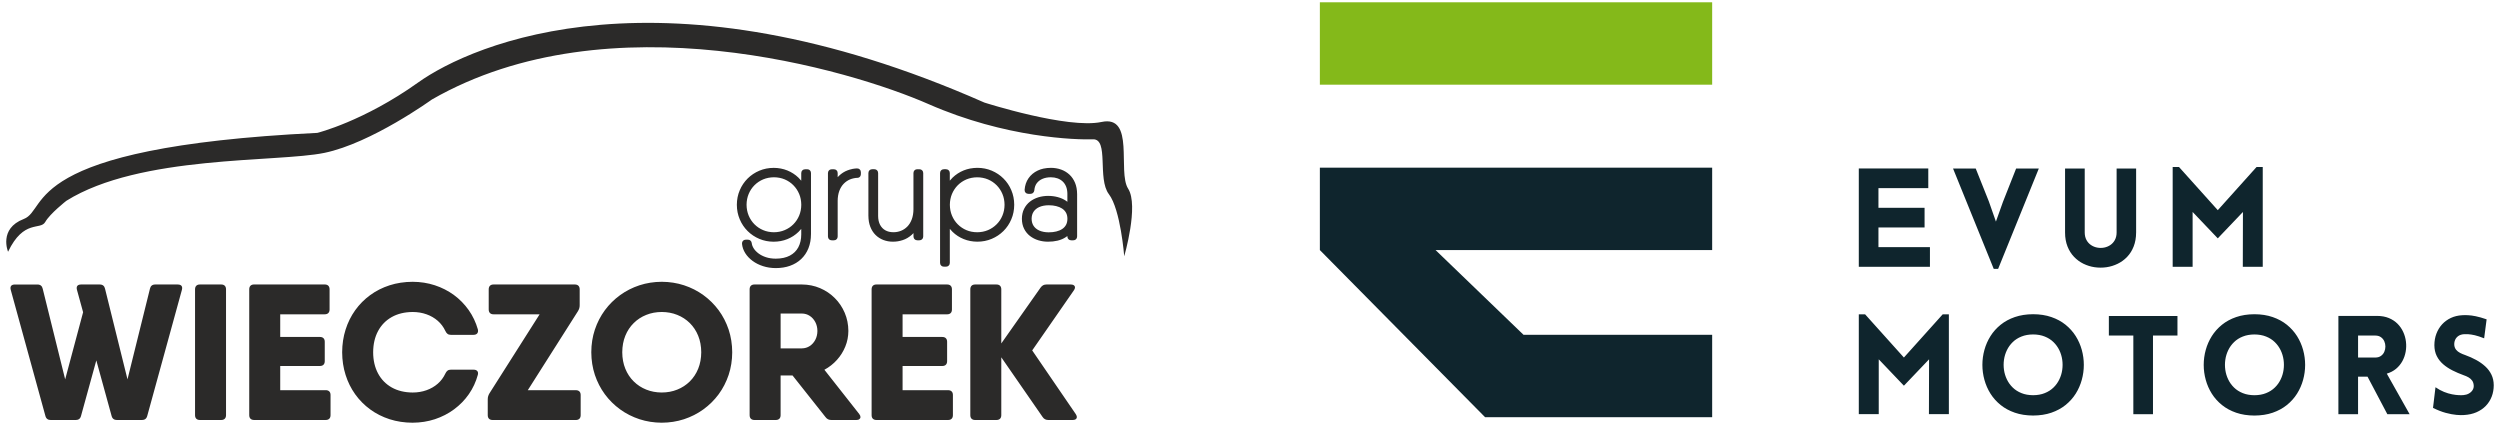
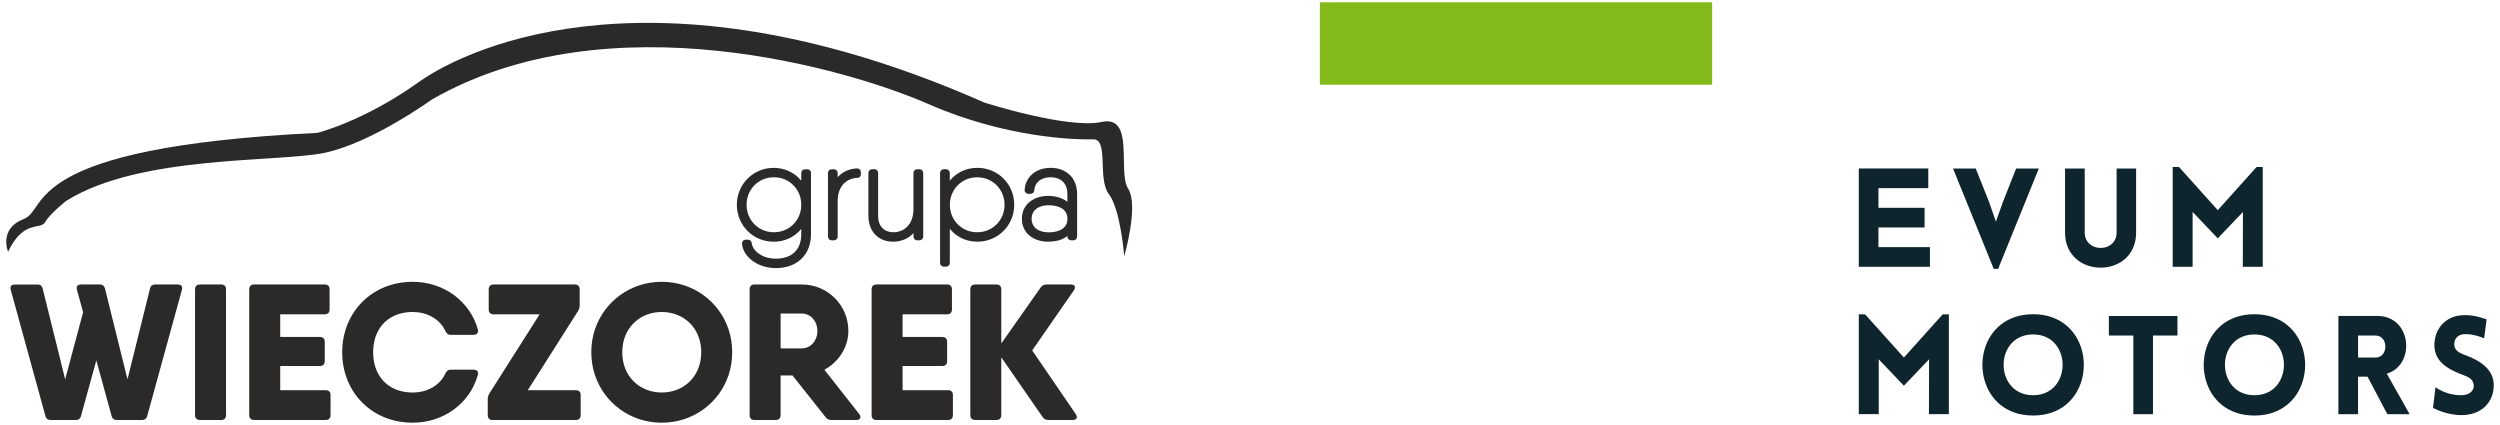
<svg xmlns="http://www.w3.org/2000/svg" xml:space="preserve" width="200mm" height="34mm" style="shape-rendering:geometricPrecision; text-rendering:geometricPrecision; image-rendering:optimizeQuality; fill-rule:evenodd; clip-rule:evenodd" viewBox="0 0 200 34">
  <defs>
    <style type="text/css">
   
    .fil3 {fill:#0F252D}
    .fil0 {fill:#2B2A29}
    .fil2 {fill:#84B91A}
    .fil1 {fill:#0F252D;fill-rule:nonzero}
   
  </style>
  </defs>
  <g id="Warstwa_x0020_1">
    <g id="_381823592">
      <path id="_381820760" class="fil0" d="M0.645 20.139c0,0 -0.773,-1.843 1.256,-2.62 2.03,-0.776 -0.387,-5.725 23.489,-6.889 0,0 3.705,-0.922 8.055,-4.027 4.35,-3.105 19.59,-9.752 45.303,1.601 0,0 6.67,2.135 9.376,1.553 2.706,-0.582 1.256,3.978 2.127,5.337 0.87,1.358 -0.314,5.41 -0.314,5.41 0,0 -0.285,-3.735 -1.227,-4.972 -0.942,-1.237 0.027,-4.436 -1.278,-4.388 -1.305,0.048 -6.968,-0.101 -13.154,-2.818 -6.186,-2.717 -25.518,-8.515 -39.728,-0.364 0,0 -4.833,3.493 -8.603,4.269 -3.77,0.776 -14.741,0.146 -20.638,3.833 0,0 -1.305,1.019 -1.692,1.698 -0.387,0.679 -1.716,-0.242 -2.972,2.378zm63.763 -6.6l0.162 0c0.039,0 0.078,0.006 0.114,0.02l0.001 0c0.04,0.015 0.076,0.037 0.106,0.068 0.031,0.03 0.053,0.066 0.068,0.107l0.001 0.001c0.013,0.036 0.019,0.073 0.019,0.112l0 4.885 -0.001 0.001c-0.001,0.211 -0.018,0.409 -0.051,0.594l-0.001 0c-0.034,0.189 -0.084,0.367 -0.151,0.533l-0 -0c-0.067,0.168 -0.149,0.324 -0.245,0.467 -0.097,0.144 -0.208,0.276 -0.333,0.395l-0.001 0.001c-0.127,0.119 -0.265,0.224 -0.414,0.314 -0.147,0.089 -0.308,0.165 -0.481,0.227l0 0.001c-0.17,0.061 -0.352,0.106 -0.545,0.137 -0.188,0.03 -0.387,0.045 -0.594,0.046l-0.002 0c-0.182,-0.001 -0.358,-0.015 -0.527,-0.041l0 0.001c-0.17,-0.026 -0.335,-0.066 -0.494,-0.117l0 -0c-0.157,-0.051 -0.305,-0.111 -0.443,-0.18 -0.139,-0.07 -0.269,-0.15 -0.391,-0.24 -0.121,-0.09 -0.231,-0.185 -0.327,-0.287 -0.098,-0.103 -0.184,-0.213 -0.257,-0.329 -0.074,-0.118 -0.133,-0.239 -0.177,-0.364 -0.044,-0.125 -0.071,-0.253 -0.084,-0.385l-0.001 -0.009c-0.002,-0.042 0.003,-0.081 0.015,-0.118l0 -0.002c0.014,-0.043 0.038,-0.081 0.07,-0.114l0.001 -0.001c0.032,-0.031 0.068,-0.054 0.109,-0.069l0.002 0c0.036,-0.013 0.073,-0.019 0.111,-0.019l0.162 0c0.036,0 0.071,0.006 0.105,0.017l0.001 0c0.039,0.013 0.073,0.034 0.102,0.06l0.001 0.001c0.032,0.029 0.055,0.061 0.071,0.096 0.013,0.029 0.022,0.06 0.028,0.095l0.002 0.01c0.008,0.069 0.025,0.138 0.05,0.206 0.026,0.07 0.063,0.141 0.108,0.214 0.045,0.072 0.1,0.141 0.163,0.207l0.001 0.001c0.065,0.068 0.139,0.133 0.221,0.195 0.081,0.061 0.172,0.117 0.272,0.168 0.099,0.05 0.207,0.095 0.324,0.133 0.115,0.038 0.237,0.067 0.367,0.086 0.134,0.02 0.273,0.03 0.416,0.031 0.223,-0.001 0.431,-0.022 0.623,-0.064 0.186,-0.041 0.354,-0.101 0.504,-0.18 0.148,-0.079 0.279,-0.174 0.392,-0.284 0.112,-0.11 0.207,-0.237 0.285,-0.381l0 0c0.077,-0.145 0.136,-0.304 0.175,-0.477 0.04,-0.177 0.061,-0.368 0.061,-0.573l-0.001 0 0 -0.423c-0.069,0.085 -0.143,0.166 -0.222,0.242l-0.001 0.001c-0.128,0.123 -0.266,0.233 -0.413,0.329 -0.148,0.096 -0.306,0.178 -0.474,0.246l0 0c-0.167,0.068 -0.344,0.12 -0.528,0.155 -0.18,0.034 -0.369,0.052 -0.566,0.053l-0.002 0c-0.206,-0.001 -0.403,-0.02 -0.591,-0.057 -0.192,-0.038 -0.377,-0.094 -0.554,-0.169 -0.176,-0.074 -0.344,-0.164 -0.503,-0.27 -0.158,-0.105 -0.303,-0.224 -0.435,-0.356l0 -0c-0.135,-0.133 -0.255,-0.278 -0.36,-0.435 -0.105,-0.155 -0.195,-0.323 -0.27,-0.502l-0 0c-0.077,-0.18 -0.135,-0.367 -0.174,-0.56 -0.038,-0.191 -0.058,-0.393 -0.059,-0.604l0 -0.002c0.001,-0.211 0.021,-0.412 0.059,-0.604 0.038,-0.194 0.097,-0.381 0.174,-0.56l0 0c0.075,-0.179 0.166,-0.347 0.27,-0.502 0.105,-0.157 0.226,-0.302 0.361,-0.437 0.134,-0.133 0.28,-0.252 0.436,-0.356 0.157,-0.104 0.325,-0.194 0.501,-0.268 0.177,-0.075 0.362,-0.131 0.554,-0.169 0.188,-0.037 0.386,-0.056 0.591,-0.057l0.002 0c0.197,0.001 0.385,0.018 0.566,0.053 0.185,0.035 0.361,0.087 0.528,0.155 0.167,0.068 0.325,0.15 0.474,0.247 0.148,0.096 0.286,0.205 0.413,0.329l0.001 0.001c0.079,0.076 0.153,0.157 0.222,0.243l0 -0.607c0,-0.039 0.006,-0.077 0.02,-0.114 0.015,-0.04 0.036,-0.075 0.066,-0.104 0.031,-0.032 0.067,-0.055 0.11,-0.07l0.001 -0.001c0.035,-0.013 0.073,-0.019 0.112,-0.019zm-2.944 4.996c0.146,0.029 0.295,0.044 0.449,0.045 0.154,-0.001 0.304,-0.016 0.45,-0.045 0.143,-0.028 0.28,-0.07 0.411,-0.126l0.001 0c0.132,-0.056 0.257,-0.123 0.374,-0.201 0.115,-0.077 0.221,-0.165 0.32,-0.264 0.098,-0.099 0.186,-0.207 0.264,-0.323 0.077,-0.116 0.144,-0.241 0.2,-0.374 0.055,-0.132 0.097,-0.271 0.125,-0.415 0.029,-0.146 0.043,-0.297 0.044,-0.451 -0.001,-0.155 -0.016,-0.306 -0.044,-0.452 -0.028,-0.145 -0.07,-0.283 -0.125,-0.413l-0.001 -0.001c-0.056,-0.133 -0.123,-0.259 -0.201,-0.376 -0.076,-0.114 -0.164,-0.221 -0.263,-0.321l0 -0.001c-0.099,-0.1 -0.206,-0.189 -0.321,-0.266 -0.116,-0.078 -0.24,-0.145 -0.372,-0.201l-0 0.001c-0.132,-0.056 -0.27,-0.098 -0.412,-0.125 -0.146,-0.029 -0.296,-0.044 -0.45,-0.044 -0.154,0.001 -0.303,0.016 -0.449,0.044 -0.143,0.028 -0.281,0.07 -0.413,0.125l-0 -0c-0.13,0.055 -0.253,0.122 -0.37,0.2 -0.115,0.077 -0.223,0.167 -0.323,0.267 -0.099,0.099 -0.187,0.207 -0.263,0.321 -0.078,0.117 -0.144,0.242 -0.2,0.376l-0.001 0.001c-0.055,0.13 -0.096,0.268 -0.125,0.413 -0.029,0.147 -0.043,0.297 -0.044,0.452 0.001,0.154 0.016,0.304 0.044,0.451 0.028,0.144 0.07,0.283 0.125,0.415 0.056,0.133 0.122,0.258 0.2,0.374 0.077,0.116 0.165,0.224 0.263,0.323l0.001 -0c0.101,0.101 0.209,0.19 0.322,0.266 0.116,0.078 0.24,0.144 0.372,0.2 0.131,0.056 0.268,0.098 0.412,0.126zm6.708 -5.017c0.125,-0.025 0.251,-0.04 0.378,-0.045l0 -0c0.042,-0.002 0.08,0.003 0.115,0.014l0.001 0.001c0.042,0.013 0.078,0.035 0.108,0.063l0 -0c0.034,0.031 0.059,0.069 0.075,0.113l0 0.001c0.013,0.037 0.02,0.075 0.02,0.113l0 0.141c0,0.028 -0.003,0.057 -0.009,0.086l0.001 0c-0.008,0.036 -0.021,0.07 -0.041,0.101l-0.005 0.006c-0.026,0.037 -0.059,0.066 -0.098,0.086l-0.001 0c-0.038,0.019 -0.079,0.029 -0.122,0.029l0 -0.001c-0.103,0.003 -0.204,0.016 -0.304,0.038 -0.101,0.022 -0.2,0.052 -0.294,0.091l-0 -0c-0.092,0.039 -0.181,0.088 -0.265,0.146 -0.084,0.057 -0.162,0.124 -0.235,0.199l-0.001 0.001c-0.072,0.073 -0.137,0.157 -0.195,0.252l-0.001 0c-0.058,0.095 -0.109,0.2 -0.153,0.316l-0 0c-0.043,0.114 -0.075,0.239 -0.098,0.375 -0.023,0.139 -0.035,0.286 -0.035,0.443l0.001 0 0 2.83c0,0.039 -0.006,0.078 -0.019,0.114l0 0.001c-0.016,0.043 -0.041,0.081 -0.075,0.112l-0 -0c-0.029,0.028 -0.063,0.048 -0.101,0.062l-0.001 0.001c-0.035,0.013 -0.073,0.019 -0.112,0.019l-0.162 0c-0.039,0 -0.077,-0.006 -0.113,-0.02l-0.002 0c-0.037,-0.013 -0.07,-0.034 -0.098,-0.062l-0 0c-0.034,-0.031 -0.059,-0.069 -0.075,-0.113l0 -0.001c-0.013,-0.037 -0.02,-0.074 -0.02,-0.113l0 -5.068c0,-0.039 0.006,-0.076 0.019,-0.112l0.001 -0.001c0.015,-0.041 0.037,-0.077 0.067,-0.106 0.03,-0.031 0.066,-0.054 0.107,-0.069 0.036,-0.013 0.075,-0.02 0.114,-0.02l0.162 0c0.039,0 0.076,0.006 0.112,0.019l0.001 0.001c0.042,0.015 0.079,0.038 0.11,0.07 0.03,0.03 0.052,0.065 0.066,0.104 0.013,0.036 0.019,0.075 0.019,0.114l0 0.326c0.035,-0.039 0.07,-0.076 0.107,-0.111 0.101,-0.098 0.209,-0.183 0.322,-0.255 0.112,-0.072 0.232,-0.132 0.358,-0.179l-0 -0.001c0.121,-0.046 0.246,-0.082 0.374,-0.108zm5.215 0.021l0.162 0c0.039,0 0.076,0.006 0.112,0.019l0.001 0.001c0.042,0.015 0.079,0.038 0.11,0.07 0.03,0.03 0.052,0.065 0.066,0.104 0.013,0.036 0.02,0.075 0.02,0.114l0 5.068c0,0.039 -0.006,0.078 -0.02,0.114l0 0.001c-0.016,0.043 -0.04,0.081 -0.075,0.112l-0 -0c-0.029,0.028 -0.063,0.048 -0.101,0.062l-0.001 0.001c-0.035,0.013 -0.073,0.019 -0.112,0.019l-0.162 0c-0.039,0 -0.076,-0.006 -0.112,-0.019l-0.001 -0.001c-0.038,-0.013 -0.072,-0.034 -0.101,-0.062l-0 0c-0.034,-0.031 -0.059,-0.069 -0.075,-0.113l0 -0.001c-0.013,-0.037 -0.02,-0.074 -0.02,-0.113l0 -0.266c-0.048,0.053 -0.098,0.102 -0.15,0.148l-0.001 0c-0.108,0.095 -0.222,0.176 -0.34,0.245 -0.12,0.07 -0.245,0.126 -0.374,0.168l0 -0.001c-0.127,0.042 -0.256,0.074 -0.386,0.095 -0.129,0.021 -0.26,0.031 -0.392,0.03l0 0.001c-0.135,0 -0.266,-0.011 -0.393,-0.034 -0.126,-0.022 -0.249,-0.056 -0.369,-0.101l-0.001 0c-0.118,-0.045 -0.23,-0.102 -0.335,-0.169 -0.104,-0.067 -0.202,-0.144 -0.292,-0.233l-0.002 -0.002c-0.09,-0.089 -0.171,-0.189 -0.241,-0.3 -0.07,-0.109 -0.13,-0.228 -0.179,-0.356 -0.05,-0.13 -0.088,-0.268 -0.113,-0.414 -0.024,-0.143 -0.037,-0.297 -0.038,-0.462l-0.001 -0.001 0 -3.418c0,-0.039 0.006,-0.077 0.02,-0.114 0.015,-0.041 0.037,-0.076 0.068,-0.106 0.03,-0.031 0.066,-0.053 0.108,-0.068l0.001 -0.001c0.036,-0.013 0.073,-0.019 0.112,-0.019l0.162 0c0.039,0 0.076,0.006 0.112,0.019l0.001 0.001c0.041,0.015 0.077,0.037 0.107,0.068l0.001 0.001c0.031,0.031 0.054,0.067 0.068,0.108 0.013,0.036 0.019,0.073 0.019,0.112l0 3.418 -0.001 0c0.001,0.146 0.015,0.281 0.042,0.404 0.026,0.118 0.066,0.226 0.118,0.324l-0 0c0.052,0.096 0.113,0.18 0.183,0.252 0.07,0.072 0.149,0.133 0.238,0.182 0.091,0.05 0.189,0.088 0.294,0.113 0.106,0.025 0.224,0.038 0.352,0.038 0.106,0 0.209,-0.009 0.307,-0.028 0.099,-0.018 0.197,-0.047 0.293,-0.085 0.094,-0.037 0.183,-0.083 0.267,-0.139 0.085,-0.056 0.164,-0.122 0.239,-0.197 0.073,-0.074 0.139,-0.158 0.199,-0.253 0.06,-0.096 0.112,-0.203 0.157,-0.32 0.045,-0.117 0.079,-0.245 0.102,-0.383 0.024,-0.142 0.036,-0.294 0.037,-0.455l-0.001 0 0 -2.872c0,-0.039 0.006,-0.076 0.019,-0.112l0.001 -0.001c0.015,-0.041 0.037,-0.077 0.067,-0.106 0.03,-0.031 0.067,-0.054 0.109,-0.069l0.001 -0.001c0.035,-0.013 0.073,-0.019 0.112,-0.019zm4.238 -0.059c0.18,-0.034 0.369,-0.052 0.566,-0.053l0.002 0c0.206,0.001 0.403,0.02 0.591,0.057 0.192,0.038 0.377,0.094 0.554,0.169 0.176,0.074 0.344,0.164 0.502,0.27l0 -0.001c0.156,0.104 0.301,0.223 0.435,0.357l-0 0c0.135,0.133 0.255,0.278 0.36,0.434 0.105,0.155 0.195,0.323 0.27,0.502l0 -0c0.077,0.179 0.135,0.366 0.173,0.561l0 0c0.038,0.191 0.058,0.393 0.059,0.604l0 0.002c-0.001,0.21 -0.02,0.411 -0.059,0.603l0 0.001c-0.038,0.194 -0.097,0.381 -0.174,0.561l-0 -0c-0.075,0.179 -0.166,0.347 -0.27,0.502 -0.106,0.157 -0.226,0.302 -0.361,0.436 -0.134,0.133 -0.28,0.252 -0.436,0.356 -0.157,0.104 -0.325,0.194 -0.501,0.268 -0.177,0.075 -0.362,0.131 -0.554,0.169 -0.188,0.037 -0.385,0.057 -0.591,0.057l-0.002 0c-0.197,-0.001 -0.386,-0.019 -0.566,-0.053 -0.185,-0.035 -0.361,-0.087 -0.528,-0.155l0 -0c-0.168,-0.068 -0.326,-0.15 -0.474,-0.246 -0.148,-0.096 -0.286,-0.206 -0.413,-0.329l-0.001 -0.001c-0.079,-0.076 -0.153,-0.157 -0.222,-0.242l0 2.718c0,0.039 -0.006,0.076 -0.019,0.112 -0.013,0.038 -0.034,0.072 -0.063,0.101l0 0c-0.031,0.034 -0.069,0.059 -0.113,0.075l-0.001 0c-0.037,0.013 -0.074,0.02 -0.113,0.02l-0.162 0c-0.039,0 -0.077,-0.006 -0.114,-0.02l-0.001 0c-0.043,-0.016 -0.08,-0.041 -0.112,-0.075l0 -0c-0.029,-0.029 -0.049,-0.064 -0.063,-0.101 -0.013,-0.035 -0.019,-0.073 -0.019,-0.112l0 -7.18c0,-0.039 0.006,-0.076 0.019,-0.112 0.014,-0.041 0.037,-0.077 0.068,-0.108l0.002 -0.002c0.03,-0.03 0.065,-0.052 0.104,-0.067l0.001 0c0.037,-0.013 0.075,-0.02 0.114,-0.02l0.162 0c0.039,0 0.077,0.006 0.113,0.02l0.001 0c0.041,0.015 0.077,0.038 0.107,0.069l0.001 0.001c0.031,0.03 0.053,0.067 0.068,0.107 0.013,0.036 0.019,0.073 0.019,0.112l0 0.607c0.069,-0.085 0.143,-0.166 0.222,-0.243l0.001 -0.001c0.128,-0.123 0.266,-0.233 0.413,-0.329 0.149,-0.097 0.307,-0.179 0.474,-0.247 0.167,-0.068 0.344,-0.12 0.528,-0.155zm0.099 5.056c0.146,0.029 0.296,0.043 0.45,0.044 0.154,-0.001 0.304,-0.016 0.45,-0.044 0.144,-0.029 0.282,-0.07 0.412,-0.125 0.131,-0.055 0.254,-0.122 0.371,-0.201 0.115,-0.077 0.222,-0.166 0.323,-0.267l0 0.001c0.098,-0.098 0.186,-0.206 0.263,-0.321 0.078,-0.117 0.144,-0.242 0.2,-0.376 0.055,-0.132 0.097,-0.271 0.126,-0.414 0.028,-0.146 0.043,-0.297 0.044,-0.451 -0.001,-0.155 -0.016,-0.305 -0.044,-0.452 -0.028,-0.144 -0.07,-0.282 -0.126,-0.414 -0.056,-0.133 -0.122,-0.258 -0.2,-0.374 -0.077,-0.116 -0.165,-0.224 -0.263,-0.323l-0 0c-0.102,-0.101 -0.209,-0.19 -0.322,-0.266 -0.115,-0.077 -0.239,-0.145 -0.372,-0.201l0 -0c-0.13,-0.054 -0.267,-0.096 -0.411,-0.124 -0.146,-0.029 -0.296,-0.043 -0.45,-0.044 -0.154,0.001 -0.304,0.016 -0.45,0.044 -0.142,0.028 -0.28,0.07 -0.412,0.125l-0 -0c-0.133,0.057 -0.257,0.124 -0.371,0.201 -0.113,0.076 -0.221,0.165 -0.322,0.266l-0 -0c-0.098,0.099 -0.186,0.207 -0.263,0.323 -0.077,0.116 -0.144,0.241 -0.2,0.374 -0.055,0.132 -0.097,0.27 -0.125,0.414 -0.029,0.146 -0.043,0.297 -0.044,0.452 0.001,0.155 0.016,0.305 0.044,0.451 0.028,0.144 0.07,0.282 0.125,0.414 0.056,0.134 0.123,0.259 0.2,0.376 0.076,0.114 0.164,0.221 0.263,0.321 0.101,0.101 0.208,0.19 0.323,0.267 0.117,0.079 0.241,0.146 0.371,0.201 0.13,0.055 0.267,0.096 0.412,0.125zm5.786 -5.053c0.173,-0.036 0.358,-0.054 0.555,-0.055l0.001 -0.001c0.143,0 0.282,0.011 0.419,0.034 0.135,0.022 0.267,0.056 0.394,0.102l0 -0.001c0.128,0.045 0.248,0.102 0.359,0.169 0.112,0.067 0.216,0.146 0.314,0.235l0.001 0.001c0.097,0.09 0.184,0.191 0.259,0.302 0.074,0.11 0.139,0.23 0.193,0.36 0.054,0.131 0.094,0.271 0.121,0.421 0.027,0.147 0.041,0.303 0.042,0.468l0.001 0.001 0 3.397c0,0.039 -0.006,0.077 -0.02,0.113l0 0.001c-0.016,0.044 -0.041,0.082 -0.075,0.113l-0 -0c-0.029,0.028 -0.063,0.048 -0.101,0.062l-0.001 0.001c-0.035,0.013 -0.073,0.019 -0.112,0.019l-0.162 0c-0.039,0 -0.076,-0.006 -0.112,-0.019l-0.001 -0.001c-0.041,-0.015 -0.077,-0.037 -0.107,-0.068 -0.031,-0.03 -0.054,-0.066 -0.069,-0.106l0 -0.001c-0.013,-0.036 -0.02,-0.075 -0.02,-0.114l0 -0.035c-0.037,0.029 -0.074,0.057 -0.114,0.083l-0 -0c-0.1,0.067 -0.204,0.124 -0.314,0.171 -0.109,0.047 -0.226,0.085 -0.352,0.116l-0.002 0.001c-0.119,0.028 -0.244,0.049 -0.372,0.063 -0.13,0.014 -0.261,0.021 -0.393,0.021 -0.134,0 -0.265,-0.01 -0.395,-0.028 -0.128,-0.019 -0.255,-0.047 -0.38,-0.085l-0.001 0c-0.124,-0.038 -0.242,-0.086 -0.353,-0.143 -0.112,-0.058 -0.217,-0.124 -0.315,-0.2 -0.1,-0.078 -0.19,-0.165 -0.268,-0.262 -0.078,-0.095 -0.146,-0.201 -0.203,-0.317l-0 0c-0.059,-0.117 -0.103,-0.242 -0.132,-0.376 -0.029,-0.129 -0.043,-0.27 -0.044,-0.42l0 -0.002c0.001,-0.15 0.015,-0.291 0.044,-0.42 0.029,-0.134 0.073,-0.259 0.132,-0.376l0 0c0.057,-0.116 0.125,-0.221 0.203,-0.317 0.079,-0.097 0.168,-0.184 0.268,-0.262 0.098,-0.076 0.203,-0.143 0.315,-0.2 0.112,-0.057 0.23,-0.105 0.353,-0.143l0.001 0c0.124,-0.038 0.251,-0.066 0.38,-0.085 0.13,-0.019 0.262,-0.029 0.395,-0.029 0.136,0 0.269,0.008 0.398,0.024 0.129,0.016 0.255,0.04 0.376,0.073l-0 0c0.124,0.033 0.24,0.073 0.348,0.121 0.109,0.048 0.213,0.106 0.312,0.172l0.001 0c0.039,0.026 0.076,0.054 0.112,0.083l0 -0.626 0.001 0c-0.001,-0.113 -0.01,-0.221 -0.028,-0.324 -0.017,-0.099 -0.043,-0.189 -0.076,-0.27l-0.001 -0.002c-0.034,-0.083 -0.073,-0.158 -0.119,-0.225 -0.045,-0.067 -0.097,-0.127 -0.156,-0.182 -0.06,-0.055 -0.124,-0.104 -0.192,-0.144 -0.068,-0.041 -0.142,-0.076 -0.223,-0.104 -0.082,-0.029 -0.166,-0.05 -0.252,-0.064 -0.087,-0.014 -0.18,-0.021 -0.279,-0.021 -0.127,0 -0.247,0.011 -0.357,0.032 -0.11,0.021 -0.214,0.052 -0.312,0.094 -0.095,0.041 -0.18,0.09 -0.256,0.149 -0.074,0.058 -0.141,0.125 -0.199,0.202l-0 -0c-0.055,0.074 -0.099,0.158 -0.131,0.249 -0.033,0.094 -0.055,0.198 -0.064,0.312l-0.002 0.017c-0.012,0.073 -0.042,0.131 -0.085,0.178l-0.006 0.006c-0.031,0.031 -0.067,0.054 -0.107,0.068l-0 -0.001c-0.035,0.013 -0.072,0.019 -0.109,0.019l-0.162 0c-0.039,0 -0.076,-0.006 -0.112,-0.019l0 -0c-0.043,-0.015 -0.079,-0.037 -0.11,-0.069l0 -0c-0.032,-0.032 -0.056,-0.07 -0.07,-0.114l-0 0c-0.012,-0.036 -0.017,-0.076 -0.015,-0.119l0 -0.005c0.013,-0.172 0.045,-0.335 0.096,-0.488 0.052,-0.155 0.124,-0.298 0.215,-0.431 0.092,-0.133 0.2,-0.252 0.324,-0.355 0.122,-0.102 0.26,-0.19 0.414,-0.263l-0 -0c0.151,-0.072 0.316,-0.127 0.494,-0.164zm-0.031 5.065c0.13,0.025 0.271,0.038 0.422,0.039l0 -0.001c0.11,0 0.214,-0.006 0.314,-0.017 0.101,-0.011 0.198,-0.029 0.29,-0.051 0.089,-0.022 0.174,-0.05 0.255,-0.084l0.001 0c0.077,-0.032 0.15,-0.072 0.219,-0.118 0.064,-0.043 0.122,-0.091 0.172,-0.146 0.051,-0.055 0.094,-0.116 0.131,-0.183l0 0c0.034,-0.063 0.061,-0.136 0.08,-0.216l0 0c0.019,-0.084 0.03,-0.174 0.03,-0.269 -0.001,-0.098 -0.011,-0.189 -0.031,-0.272 -0.019,-0.08 -0.047,-0.152 -0.084,-0.217l-0.001 -0.001c-0.037,-0.067 -0.082,-0.127 -0.133,-0.182 -0.051,-0.054 -0.11,-0.103 -0.176,-0.146l0.001 -0.001c-0.068,-0.043 -0.142,-0.082 -0.223,-0.115 -0.08,-0.033 -0.165,-0.061 -0.255,-0.082l-0.002 -0.001c-0.089,-0.022 -0.183,-0.038 -0.28,-0.049l0 -0c-0.098,-0.011 -0.2,-0.016 -0.307,-0.016l0 -0.001c-0.151,0.001 -0.291,0.014 -0.422,0.039 -0.124,0.024 -0.238,0.06 -0.343,0.107l-0.001 -0.001c-0.099,0.046 -0.187,0.1 -0.263,0.164 -0.074,0.062 -0.137,0.133 -0.188,0.211 -0.051,0.079 -0.089,0.164 -0.115,0.256 -0.026,0.095 -0.04,0.197 -0.041,0.307 0.001,0.109 0.014,0.212 0.041,0.307 0.026,0.092 0.064,0.177 0.115,0.256 0.051,0.078 0.114,0.149 0.188,0.211 0.076,0.064 0.164,0.119 0.264,0.164 0.102,0.047 0.216,0.082 0.343,0.106zm-69.254 4.212l-1.812 0c-0.116,0 -0.209,0.031 -0.279,0.088 -0.07,0.059 -0.116,0.144 -0.139,0.253l-1.796 7.247 -1.796 -7.247c-0.023,-0.108 -0.07,-0.194 -0.139,-0.253 -0.07,-0.057 -0.163,-0.088 -0.279,-0.088l-1.502 0c-0.139,0 -0.24,0.039 -0.297,0.111 -0.057,0.075 -0.067,0.183 -0.028,0.323l0.49 1.784 -1.435 5.371 -1.796 -7.247c-0.023,-0.108 -0.07,-0.194 -0.14,-0.253 -0.07,-0.057 -0.163,-0.088 -0.279,-0.088l-1.812 0c-0.139,0 -0.24,0.039 -0.297,0.111 -0.057,0.075 -0.067,0.183 -0.029,0.323l2.772 10.082c0.031,0.116 0.085,0.199 0.16,0.25 0.072,0.052 0.165,0.075 0.274,0.075l1.982 0c0.108,0 0.201,-0.023 0.276,-0.075 0.072,-0.051 0.126,-0.134 0.157,-0.25l1.224 -4.445 1.223 4.445c0.031,0.116 0.085,0.199 0.16,0.25 0.072,0.052 0.165,0.075 0.274,0.075l1.982 0c0.108,0 0.201,-0.023 0.276,-0.075 0.072,-0.051 0.127,-0.134 0.158,-0.25l2.772 -10.082c0.038,-0.139 0.028,-0.248 -0.028,-0.323 -0.057,-0.072 -0.158,-0.111 -0.297,-0.111zm1.378 0.387l0 10.066c0,0.124 0.034,0.219 0.101,0.286 0.067,0.067 0.163,0.101 0.287,0.101l1.703 0c0.124,0 0.219,-0.034 0.287,-0.101 0.067,-0.067 0.101,-0.163 0.101,-0.286l0 -10.066c0,-0.124 -0.034,-0.22 -0.101,-0.287 -0.067,-0.067 -0.163,-0.101 -0.287,-0.101l-1.703 0c-0.124,0 -0.22,0.034 -0.287,0.101 -0.067,0.067 -0.101,0.163 -0.101,0.287zm10.453 8.068l-3.639 0 0 -1.936 3.175 0c0.124,0 0.22,-0.034 0.287,-0.101 0.067,-0.067 0.101,-0.163 0.101,-0.286l0 -1.549c0,-0.124 -0.034,-0.219 -0.101,-0.286 -0.067,-0.067 -0.163,-0.101 -0.287,-0.101l-3.175 0 0 -1.812 3.562 0c0.124,0 0.219,-0.034 0.286,-0.101 0.067,-0.067 0.101,-0.163 0.101,-0.287l0 -1.611c0,-0.124 -0.034,-0.22 -0.101,-0.287 -0.067,-0.067 -0.163,-0.101 -0.286,-0.101l-3.562 0 -2.091 0c-0.124,0 -0.22,0.034 -0.287,0.101 -0.067,0.067 -0.101,0.163 -0.101,0.287l0 10.066c0,0.124 0.034,0.219 0.101,0.286 0.067,0.067 0.163,0.101 0.287,0.101l0.387 0 5.343 0c0.124,0 0.219,-0.034 0.286,-0.101 0.067,-0.067 0.101,-0.163 0.101,-0.286l0 -1.611c0,-0.124 -0.034,-0.22 -0.101,-0.286 -0.067,-0.067 -0.162,-0.101 -0.286,-0.101zm6.953 2.602c0.627,-0.003 1.221,-0.096 1.784,-0.281 0.56,-0.186 1.074,-0.449 1.536,-0.792 0.46,-0.341 0.854,-0.743 1.18,-1.213 0.325,-0.467 0.565,-0.986 0.72,-1.554 0.029,-0.127 0.013,-0.225 -0.049,-0.294 -0.062,-0.072 -0.157,-0.108 -0.292,-0.108l-1.827 0c-0.106,0 -0.194,0.026 -0.263,0.08 -0.067,0.052 -0.124,0.129 -0.17,0.23 -0.147,0.315 -0.351,0.589 -0.609,0.813 -0.261,0.227 -0.56,0.4 -0.903,0.521 -0.341,0.121 -0.71,0.183 -1.105,0.183 -0.643,-0.005 -1.2,-0.139 -1.673,-0.405 -0.472,-0.266 -0.836,-0.64 -1.094,-1.12 -0.258,-0.483 -0.39,-1.045 -0.392,-1.696 0.003,-0.65 0.134,-1.213 0.392,-1.696 0.258,-0.48 0.622,-0.854 1.094,-1.12 0.472,-0.266 1.03,-0.4 1.673,-0.405 0.395,0 0.764,0.062 1.105,0.183 0.343,0.121 0.643,0.294 0.903,0.521 0.258,0.225 0.462,0.498 0.609,0.813 0.046,0.101 0.103,0.178 0.17,0.23 0.07,0.054 0.158,0.08 0.263,0.08l1.827 0c0.134,-0.003 0.23,-0.041 0.292,-0.119 0.062,-0.077 0.078,-0.181 0.049,-0.315 -0.163,-0.568 -0.408,-1.084 -0.736,-1.549 -0.328,-0.465 -0.723,-0.867 -1.182,-1.205 -0.462,-0.336 -0.971,-0.596 -1.531,-0.779 -0.557,-0.181 -1.149,-0.274 -1.771,-0.276 -0.656,0.003 -1.27,0.096 -1.84,0.279 -0.573,0.186 -1.092,0.447 -1.556,0.787 -0.465,0.338 -0.862,0.741 -1.198,1.208 -0.333,0.467 -0.591,0.983 -0.769,1.551 -0.181,0.568 -0.271,1.172 -0.274,1.812 0.003,0.64 0.093,1.244 0.274,1.812 0.178,0.568 0.436,1.084 0.769,1.551 0.336,0.467 0.733,0.87 1.198,1.208 0.465,0.341 0.983,0.601 1.556,0.787 0.571,0.183 1.185,0.276 1.84,0.279zm9.214 -2.602l4.011 -6.318c0.046,-0.077 0.083,-0.152 0.106,-0.23 0.023,-0.075 0.034,-0.16 0.034,-0.25l0 -1.27c0,-0.124 -0.034,-0.22 -0.101,-0.287 -0.067,-0.067 -0.163,-0.101 -0.286,-0.101l-6.504 0c-0.124,0 -0.219,0.034 -0.286,0.101 -0.067,0.067 -0.101,0.163 -0.101,0.287l0 1.611c0,0.124 0.034,0.219 0.101,0.287 0.067,0.067 0.163,0.101 0.286,0.101l3.686 0 -4.011 6.318c-0.046,0.075 -0.08,0.152 -0.103,0.227 -0.023,0.077 -0.036,0.16 -0.036,0.253l0 1.27c0,0.124 0.034,0.219 0.101,0.286 0.067,0.067 0.163,0.101 0.287,0.101l6.659 0c0.124,0 0.219,-0.034 0.286,-0.101 0.067,-0.067 0.101,-0.163 0.101,-0.286l0 -1.611c0,-0.124 -0.034,-0.22 -0.101,-0.286 -0.067,-0.067 -0.163,-0.101 -0.286,-0.101l-3.841 0zm10.717 2.602c0.625,-0.003 1.218,-0.096 1.781,-0.279 0.563,-0.186 1.079,-0.447 1.549,-0.787 0.467,-0.338 0.875,-0.741 1.221,-1.208 0.343,-0.467 0.609,-0.983 0.8,-1.551 0.188,-0.568 0.284,-1.172 0.286,-1.812 -0.003,-0.64 -0.098,-1.244 -0.286,-1.812 -0.191,-0.568 -0.457,-1.084 -0.8,-1.551 -0.346,-0.467 -0.754,-0.87 -1.221,-1.208 -0.47,-0.341 -0.986,-0.602 -1.549,-0.787 -0.563,-0.183 -1.156,-0.276 -1.781,-0.279 -0.625,0.003 -1.218,0.096 -1.781,0.279 -0.563,0.186 -1.079,0.447 -1.549,0.787 -0.467,0.338 -0.875,0.741 -1.221,1.208 -0.343,0.467 -0.609,0.983 -0.8,1.551 -0.189,0.568 -0.284,1.172 -0.286,1.812 0.003,0.64 0.098,1.244 0.286,1.812 0.191,0.568 0.457,1.084 0.8,1.551 0.346,0.467 0.754,0.87 1.221,1.208 0.47,0.341 0.986,0.601 1.549,0.787 0.563,0.183 1.156,0.276 1.781,0.279zm0 -2.416c-0.444,-0.003 -0.857,-0.077 -1.239,-0.232 -0.382,-0.152 -0.715,-0.369 -1.002,-0.653 -0.289,-0.284 -0.514,-0.622 -0.674,-1.017 -0.16,-0.392 -0.243,-0.834 -0.245,-1.319 0.003,-0.485 0.085,-0.927 0.245,-1.319 0.16,-0.395 0.385,-0.733 0.674,-1.017 0.286,-0.284 0.62,-0.501 1.002,-0.653 0.382,-0.155 0.795,-0.23 1.239,-0.232 0.444,0.003 0.857,0.077 1.239,0.232 0.382,0.152 0.715,0.369 1.004,0.653 0.286,0.284 0.511,0.622 0.671,1.017 0.16,0.392 0.242,0.834 0.245,1.319 -0.003,0.485 -0.085,0.926 -0.245,1.319 -0.16,0.395 -0.385,0.733 -0.671,1.017 -0.289,0.284 -0.622,0.501 -1.004,0.653 -0.382,0.155 -0.795,0.23 -1.239,0.232zm15.796 1.719l-2.785 -3.539c0.385,-0.209 0.72,-0.472 1.007,-0.792 0.286,-0.317 0.508,-0.674 0.668,-1.069 0.16,-0.392 0.24,-0.808 0.243,-1.244 -0.003,-0.519 -0.101,-1.002 -0.292,-1.451 -0.191,-0.446 -0.454,-0.841 -0.795,-1.179 -0.338,-0.341 -0.733,-0.604 -1.18,-0.795 -0.449,-0.191 -0.932,-0.289 -1.45,-0.292l-1.704 0 -2.091 0c-0.124,0 -0.219,0.034 -0.287,0.101 -0.067,0.067 -0.101,0.163 -0.101,0.287l0 10.066c0,0.124 0.034,0.219 0.101,0.286 0.067,0.067 0.163,0.101 0.287,0.101l1.704 0c0.124,0 0.219,-0.034 0.286,-0.101 0.067,-0.067 0.101,-0.163 0.101,-0.286l0 -3.175 0.955 0 2.638 3.33c0.062,0.085 0.132,0.144 0.212,0.181 0.078,0.036 0.168,0.052 0.268,0.052l1.982 0c0.108,0 0.194,-0.023 0.25,-0.07 0.057,-0.044 0.085,-0.103 0.083,-0.175 0,-0.072 -0.034,-0.15 -0.101,-0.235zm-6.287 -8.037l1.704 0c0.23,0.003 0.439,0.064 0.625,0.186 0.186,0.121 0.333,0.286 0.444,0.495 0.111,0.209 0.168,0.447 0.17,0.713 -0.003,0.266 -0.059,0.503 -0.17,0.712 -0.111,0.209 -0.258,0.374 -0.444,0.495 -0.186,0.121 -0.395,0.183 -0.625,0.186l-1.704 0 0 -2.788zm13.396 6.133l-3.639 0 0 -1.936 3.175 0c0.124,0 0.22,-0.034 0.287,-0.101 0.067,-0.067 0.101,-0.163 0.101,-0.286l0 -1.549c0,-0.124 -0.034,-0.219 -0.101,-0.286 -0.067,-0.067 -0.163,-0.101 -0.287,-0.101l-3.175 0 0 -1.812 3.562 0c0.124,0 0.219,-0.034 0.286,-0.101 0.067,-0.067 0.101,-0.163 0.101,-0.287l0 -1.611c0,-0.124 -0.034,-0.22 -0.101,-0.287 -0.067,-0.067 -0.163,-0.101 -0.286,-0.101l-3.562 0 -2.091 0c-0.124,0 -0.219,0.034 -0.286,0.101 -0.067,0.067 -0.101,0.163 -0.101,0.287l0 10.066c0,0.124 0.034,0.219 0.101,0.286 0.067,0.067 0.163,0.101 0.286,0.101l0.387 0 5.343 0c0.124,0 0.22,-0.034 0.286,-0.101 0.067,-0.067 0.101,-0.163 0.101,-0.286l0 -1.611c0,-0.124 -0.034,-0.22 -0.101,-0.286 -0.067,-0.067 -0.162,-0.101 -0.286,-0.101zm10.221 1.92l-3.49 -5.103 3.335 -4.809c0.09,-0.134 0.111,-0.245 0.062,-0.33 -0.049,-0.088 -0.152,-0.132 -0.31,-0.134l-1.951 0c-0.101,0 -0.186,0.021 -0.261,0.059 -0.075,0.041 -0.142,0.103 -0.204,0.188l-3.144 4.468 0 -4.328c0,-0.124 -0.034,-0.22 -0.101,-0.287 -0.067,-0.067 -0.163,-0.101 -0.287,-0.101l-1.704 0c-0.124,0 -0.219,0.034 -0.286,0.101 -0.067,0.067 -0.101,0.163 -0.101,0.287l0 10.066c0,0.124 0.034,0.219 0.101,0.286 0.067,0.067 0.163,0.101 0.286,0.101l1.704 0c0.124,0 0.219,-0.034 0.287,-0.101 0.067,-0.067 0.101,-0.163 0.101,-0.286l0 -4.628 3.299 4.767c0.054,0.085 0.121,0.147 0.199,0.189 0.077,0.039 0.165,0.059 0.266,0.059l1.951 0c0.158,-0.003 0.258,-0.046 0.304,-0.134 0.047,-0.085 0.026,-0.196 -0.057,-0.33z" />
      <path id="_381815744" class="fil1" d="M154.395 21.345l0 -1.573 -4.119 0 0 -1.573 3.69 0 0 -1.573 -3.69 0 0 -1.573 3.987 0 0 -1.573 -5.559 0 0 7.864 5.691 0zm5.103 0.165l0.352 0 3.255 -8.028 -1.815 0 -1.055 2.672 -0.561 1.573 -0.572 -1.628 -1.044 -2.617 -1.815 0 3.256 8.028zm11.392 -2.903l0 -5.125 -1.561 0 0 5.114c0,0.235 -0.05,0.44 -0.141,0.607 -0.09,0.166 -0.214,0.302 -0.365,0.403 -0.15,0.1 -0.318,0.169 -0.498,0.202 -0.181,0.034 -0.362,0.034 -0.543,0 -0.181,-0.033 -0.347,-0.101 -0.498,-0.202 -0.152,-0.101 -0.275,-0.237 -0.365,-0.403 -0.091,-0.168 -0.141,-0.37 -0.141,-0.607l0 -5.114 -1.573 0 0 5.125c0,0.414 0.068,0.786 0.194,1.107 0.127,0.324 0.304,0.602 0.524,0.833 0.22,0.23 0.473,0.416 0.755,0.554 0.283,0.138 0.583,0.232 0.898,0.277 0.312,0.045 0.63,0.045 0.942,0 0.315,-0.045 0.615,-0.139 0.898,-0.277 0.282,-0.137 0.537,-0.323 0.757,-0.554 0.22,-0.23 0.395,-0.508 0.522,-0.833 0.126,-0.321 0.193,-0.691 0.194,-1.107zm6.532 -1.793l-3.102 -3.454 -0.506 0 0 7.985 1.595 0 0 -4.388 2.013 2.112 2.013 -2.112 -0.011 4.388 1.595 0 0 -7.985 -0.495 0 -3.102 3.454zm-25.11 11.788l-3.102 -3.454 -0.506 0 0 7.985 1.595 0 0 -4.388 2.013 2.112 2.013 -2.112 -0.011 4.388 1.595 0 0 -7.985 -0.495 0 -3.102 3.454zm10.337 4.641c0.541,-0.003 1.029,-0.078 1.461,-0.227 0.432,-0.149 0.812,-0.354 1.136,-0.616 0.324,-0.262 0.596,-0.564 0.812,-0.907 0.216,-0.343 0.377,-0.712 0.485,-1.104 0.108,-0.39 0.163,-0.79 0.163,-1.199 0,-0.409 -0.055,-0.808 -0.163,-1.201 -0.108,-0.39 -0.269,-0.758 -0.485,-1.101 -0.216,-0.343 -0.488,-0.645 -0.812,-0.908 -0.324,-0.262 -0.704,-0.467 -1.136,-0.616 -0.432,-0.149 -0.92,-0.226 -1.461,-0.227 -0.541,0.002 -1.028,0.078 -1.461,0.227 -0.433,0.149 -0.812,0.354 -1.137,0.616 -0.324,0.262 -0.596,0.565 -0.812,0.908 -0.216,0.343 -0.377,0.711 -0.485,1.101 -0.108,0.393 -0.163,0.792 -0.163,1.201 0,0.409 0.055,0.808 0.163,1.199 0.108,0.393 0.269,0.761 0.485,1.104 0.216,0.343 0.488,0.645 0.812,0.907 0.324,0.262 0.704,0.467 1.137,0.616 0.432,0.149 0.92,0.224 1.461,0.227zm0 -1.627c-0.35,-0.002 -0.66,-0.057 -0.931,-0.167 -0.273,-0.108 -0.506,-0.258 -0.7,-0.447 -0.195,-0.189 -0.348,-0.403 -0.466,-0.647 -0.117,-0.242 -0.195,-0.497 -0.233,-0.766 -0.038,-0.27 -0.038,-0.537 0,-0.807 0.038,-0.269 0.116,-0.524 0.233,-0.768 0.117,-0.242 0.271,-0.456 0.466,-0.645 0.194,-0.191 0.427,-0.339 0.7,-0.447 0.271,-0.11 0.581,-0.165 0.931,-0.167 0.35,0.002 0.66,0.057 0.931,0.167 0.273,0.108 0.506,0.256 0.7,0.447 0.194,0.189 0.348,0.403 0.466,0.645 0.117,0.244 0.195,0.499 0.233,0.768 0.038,0.269 0.038,0.537 0,0.807 -0.038,0.269 -0.116,0.524 -0.233,0.766 -0.117,0.244 -0.271,0.459 -0.466,0.647 -0.194,0.189 -0.427,0.339 -0.7,0.447 -0.271,0.11 -0.581,0.165 -0.931,0.167zm9.59 1.518l0 -6.291 1.958 0 0 -1.562 -5.488 0 0 1.562 1.958 0 0 6.291 1.573 0zm8.115 0.11c0.541,-0.003 1.029,-0.078 1.461,-0.227 0.432,-0.149 0.812,-0.354 1.136,-0.616 0.324,-0.262 0.596,-0.564 0.812,-0.907 0.216,-0.343 0.377,-0.712 0.485,-1.104 0.108,-0.39 0.163,-0.79 0.163,-1.199 0,-0.409 -0.055,-0.808 -0.163,-1.201 -0.108,-0.39 -0.269,-0.758 -0.485,-1.101 -0.216,-0.343 -0.488,-0.645 -0.812,-0.908 -0.324,-0.262 -0.704,-0.467 -1.136,-0.616 -0.432,-0.149 -0.92,-0.226 -1.461,-0.227 -0.541,0.002 -1.028,0.078 -1.461,0.227 -0.432,0.149 -0.812,0.354 -1.136,0.616 -0.324,0.262 -0.596,0.565 -0.812,0.908 -0.216,0.343 -0.377,0.711 -0.485,1.101 -0.108,0.393 -0.163,0.792 -0.163,1.201 0,0.409 0.055,0.808 0.163,1.199 0.108,0.393 0.269,0.761 0.485,1.104 0.216,0.343 0.488,0.645 0.812,0.907 0.324,0.262 0.704,0.467 1.136,0.616 0.433,0.149 0.92,0.224 1.461,0.227zm0 -1.627c-0.35,-0.002 -0.659,-0.057 -0.931,-0.167 -0.273,-0.108 -0.506,-0.258 -0.7,-0.447 -0.195,-0.189 -0.348,-0.403 -0.465,-0.647 -0.117,-0.242 -0.195,-0.497 -0.233,-0.766 -0.038,-0.27 -0.038,-0.537 0,-0.807 0.038,-0.269 0.116,-0.524 0.233,-0.768 0.117,-0.242 0.271,-0.456 0.465,-0.645 0.194,-0.191 0.427,-0.339 0.7,-0.447 0.271,-0.11 0.581,-0.165 0.931,-0.167 0.35,0.002 0.66,0.057 0.932,0.167 0.273,0.108 0.506,0.256 0.7,0.447 0.194,0.189 0.348,0.403 0.466,0.645 0.117,0.244 0.195,0.499 0.233,0.768 0.038,0.269 0.038,0.537 0,0.807 -0.038,0.269 -0.116,0.524 -0.233,0.766 -0.117,0.244 -0.271,0.459 -0.466,0.647 -0.194,0.189 -0.427,0.339 -0.7,0.447 -0.271,0.11 -0.581,0.165 -0.932,0.167zm10.635 1.518l1.781 0 -1.826 -3.244c0.288,-0.086 0.537,-0.216 0.744,-0.39 0.209,-0.176 0.376,-0.38 0.504,-0.614 0.128,-0.235 0.215,-0.486 0.262,-0.751 0.048,-0.268 0.055,-0.535 0.022,-0.805 -0.033,-0.271 -0.105,-0.528 -0.218,-0.774 -0.112,-0.245 -0.264,-0.466 -0.456,-0.658 -0.193,-0.192 -0.423,-0.344 -0.695,-0.456 -0.271,-0.112 -0.583,-0.169 -0.933,-0.17l-3.102 0 0 7.864 1.573 0 0 -3.003 0.759 0 1.584 3.003zm-2.343 -4.531l0 -1.76 1.386 0c0.178,0.002 0.326,0.046 0.443,0.13 0.119,0.084 0.209,0.193 0.268,0.326 0.059,0.132 0.088,0.273 0.088,0.423 0,0.149 -0.029,0.29 -0.088,0.423 -0.058,0.134 -0.148,0.242 -0.268,0.327 -0.117,0.084 -0.266,0.128 -0.443,0.13l-1.386 0zm5.993 4.025c0.36,0.179 0.699,0.314 1.021,0.4 0.322,0.086 0.608,0.14 0.861,0.162 0.253,0.02 0.453,0.024 0.603,0.011 0.368,-0.022 0.7,-0.095 0.993,-0.222 0.291,-0.127 0.541,-0.297 0.748,-0.51 0.205,-0.214 0.361,-0.46 0.471,-0.741 0.108,-0.282 0.163,-0.586 0.163,-0.914 -0.002,-0.314 -0.064,-0.594 -0.183,-0.842 -0.121,-0.249 -0.286,-0.471 -0.497,-0.663 -0.211,-0.194 -0.453,-0.365 -0.726,-0.513 -0.273,-0.149 -0.563,-0.279 -0.87,-0.39 -0.152,-0.051 -0.291,-0.11 -0.418,-0.176 -0.129,-0.068 -0.233,-0.15 -0.315,-0.249 -0.081,-0.099 -0.13,-0.222 -0.147,-0.367 -0.011,-0.149 0.009,-0.288 0.063,-0.416 0.053,-0.13 0.141,-0.235 0.26,-0.319 0.119,-0.084 0.271,-0.132 0.459,-0.145 0.081,-0.005 0.19,-0.005 0.33,0.002 0.141,0.007 0.317,0.035 0.528,0.082 0.209,0.05 0.459,0.13 0.748,0.246l0.198 -1.518c-0.336,-0.115 -0.623,-0.198 -0.867,-0.247 -0.242,-0.05 -0.451,-0.077 -0.627,-0.084 -0.176,-0.009 -0.33,-0.008 -0.464,0.002 -0.328,0.018 -0.629,0.09 -0.9,0.216 -0.269,0.127 -0.504,0.297 -0.702,0.511 -0.196,0.216 -0.349,0.464 -0.457,0.748 -0.108,0.283 -0.161,0.59 -0.163,0.922 0.002,0.328 0.066,0.617 0.19,0.867 0.125,0.251 0.297,0.469 0.514,0.658 0.216,0.187 0.466,0.352 0.744,0.493 0.279,0.141 0.574,0.268 0.883,0.38 0.149,0.049 0.281,0.108 0.4,0.176 0.117,0.068 0.213,0.152 0.286,0.253 0.073,0.099 0.116,0.225 0.129,0.374 0.013,0.143 -0.017,0.273 -0.088,0.388 -0.071,0.114 -0.172,0.208 -0.301,0.279 -0.127,0.07 -0.27,0.112 -0.425,0.124 -0.091,0.009 -0.218,0.011 -0.377,0.005 -0.158,-0.005 -0.339,-0.029 -0.543,-0.068 -0.203,-0.038 -0.418,-0.103 -0.643,-0.193 -0.225,-0.09 -0.453,-0.215 -0.68,-0.372l-0.198 1.649z" />
      <rect id="_381824912" class="fil2" x="105.589" y="0.183" width="31.384" height="6.592" />
-       <polygon id="_467531584" class="fil3" points="105.589,13.415 136.973,13.415 136.973,20.006 114.845,20.006 121.882,26.784 136.973,26.784 136.973,33.376 118.807,33.376 105.589,20.006 " />
    </g>
  </g>
</svg>